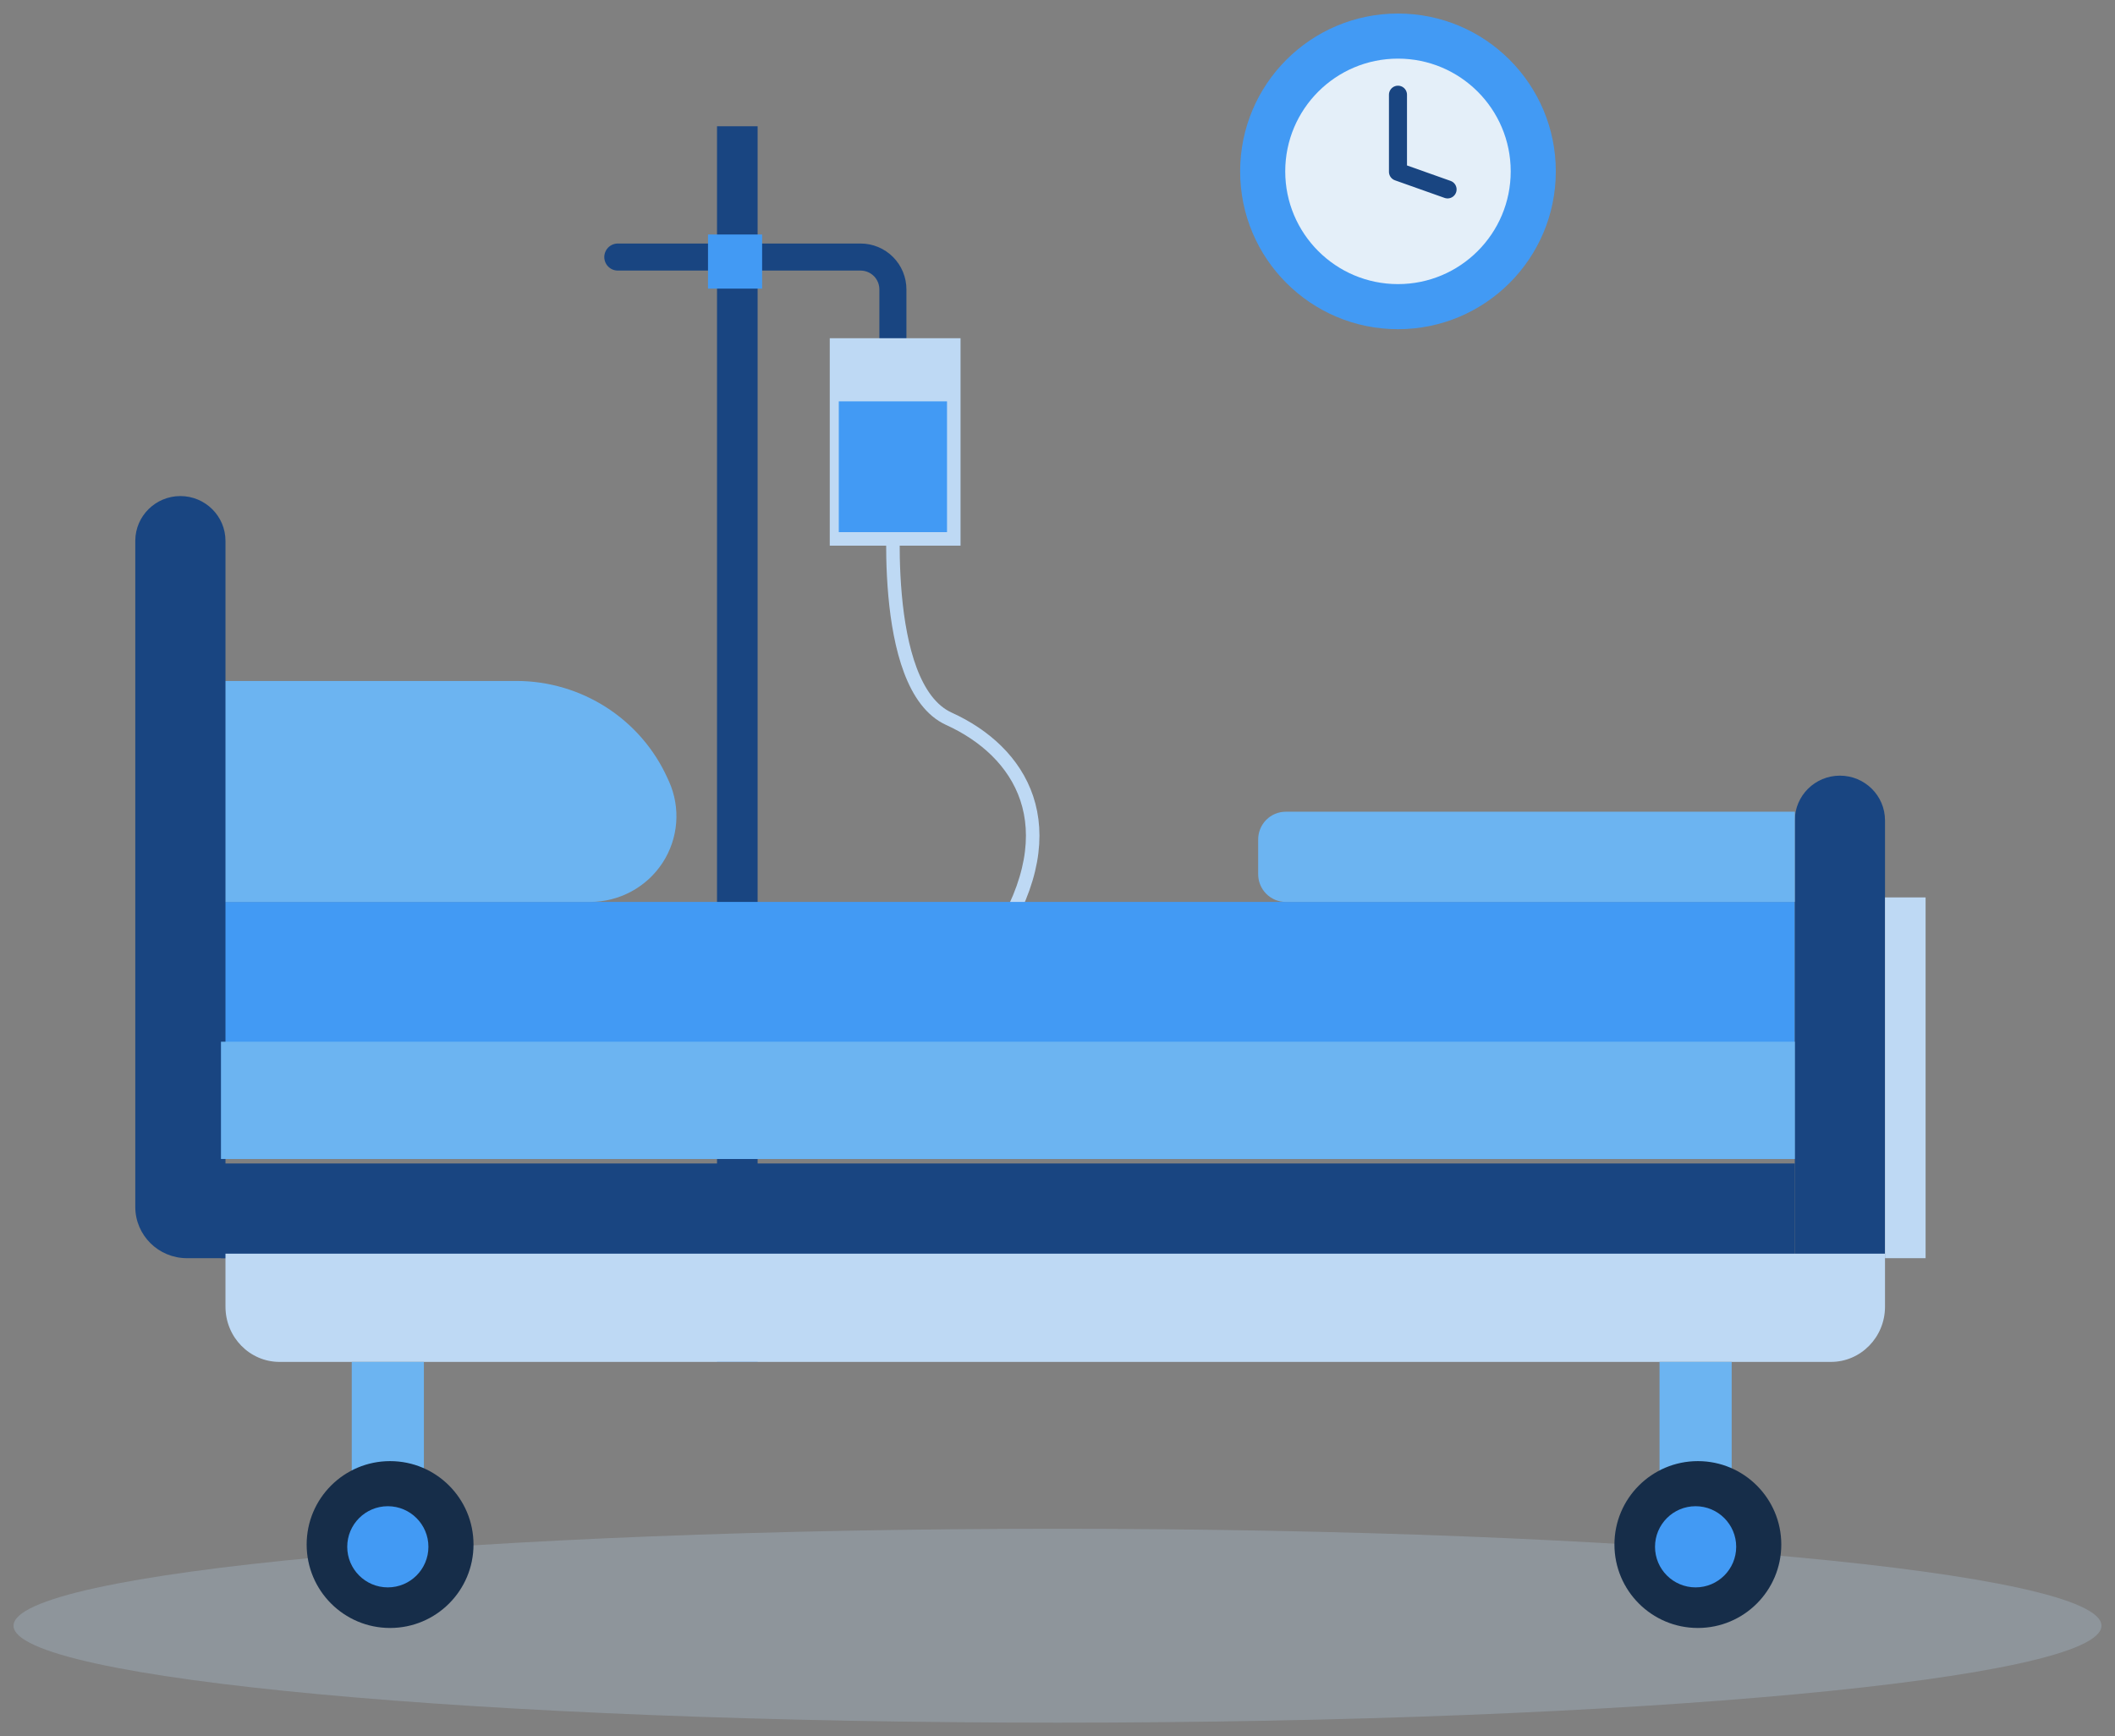
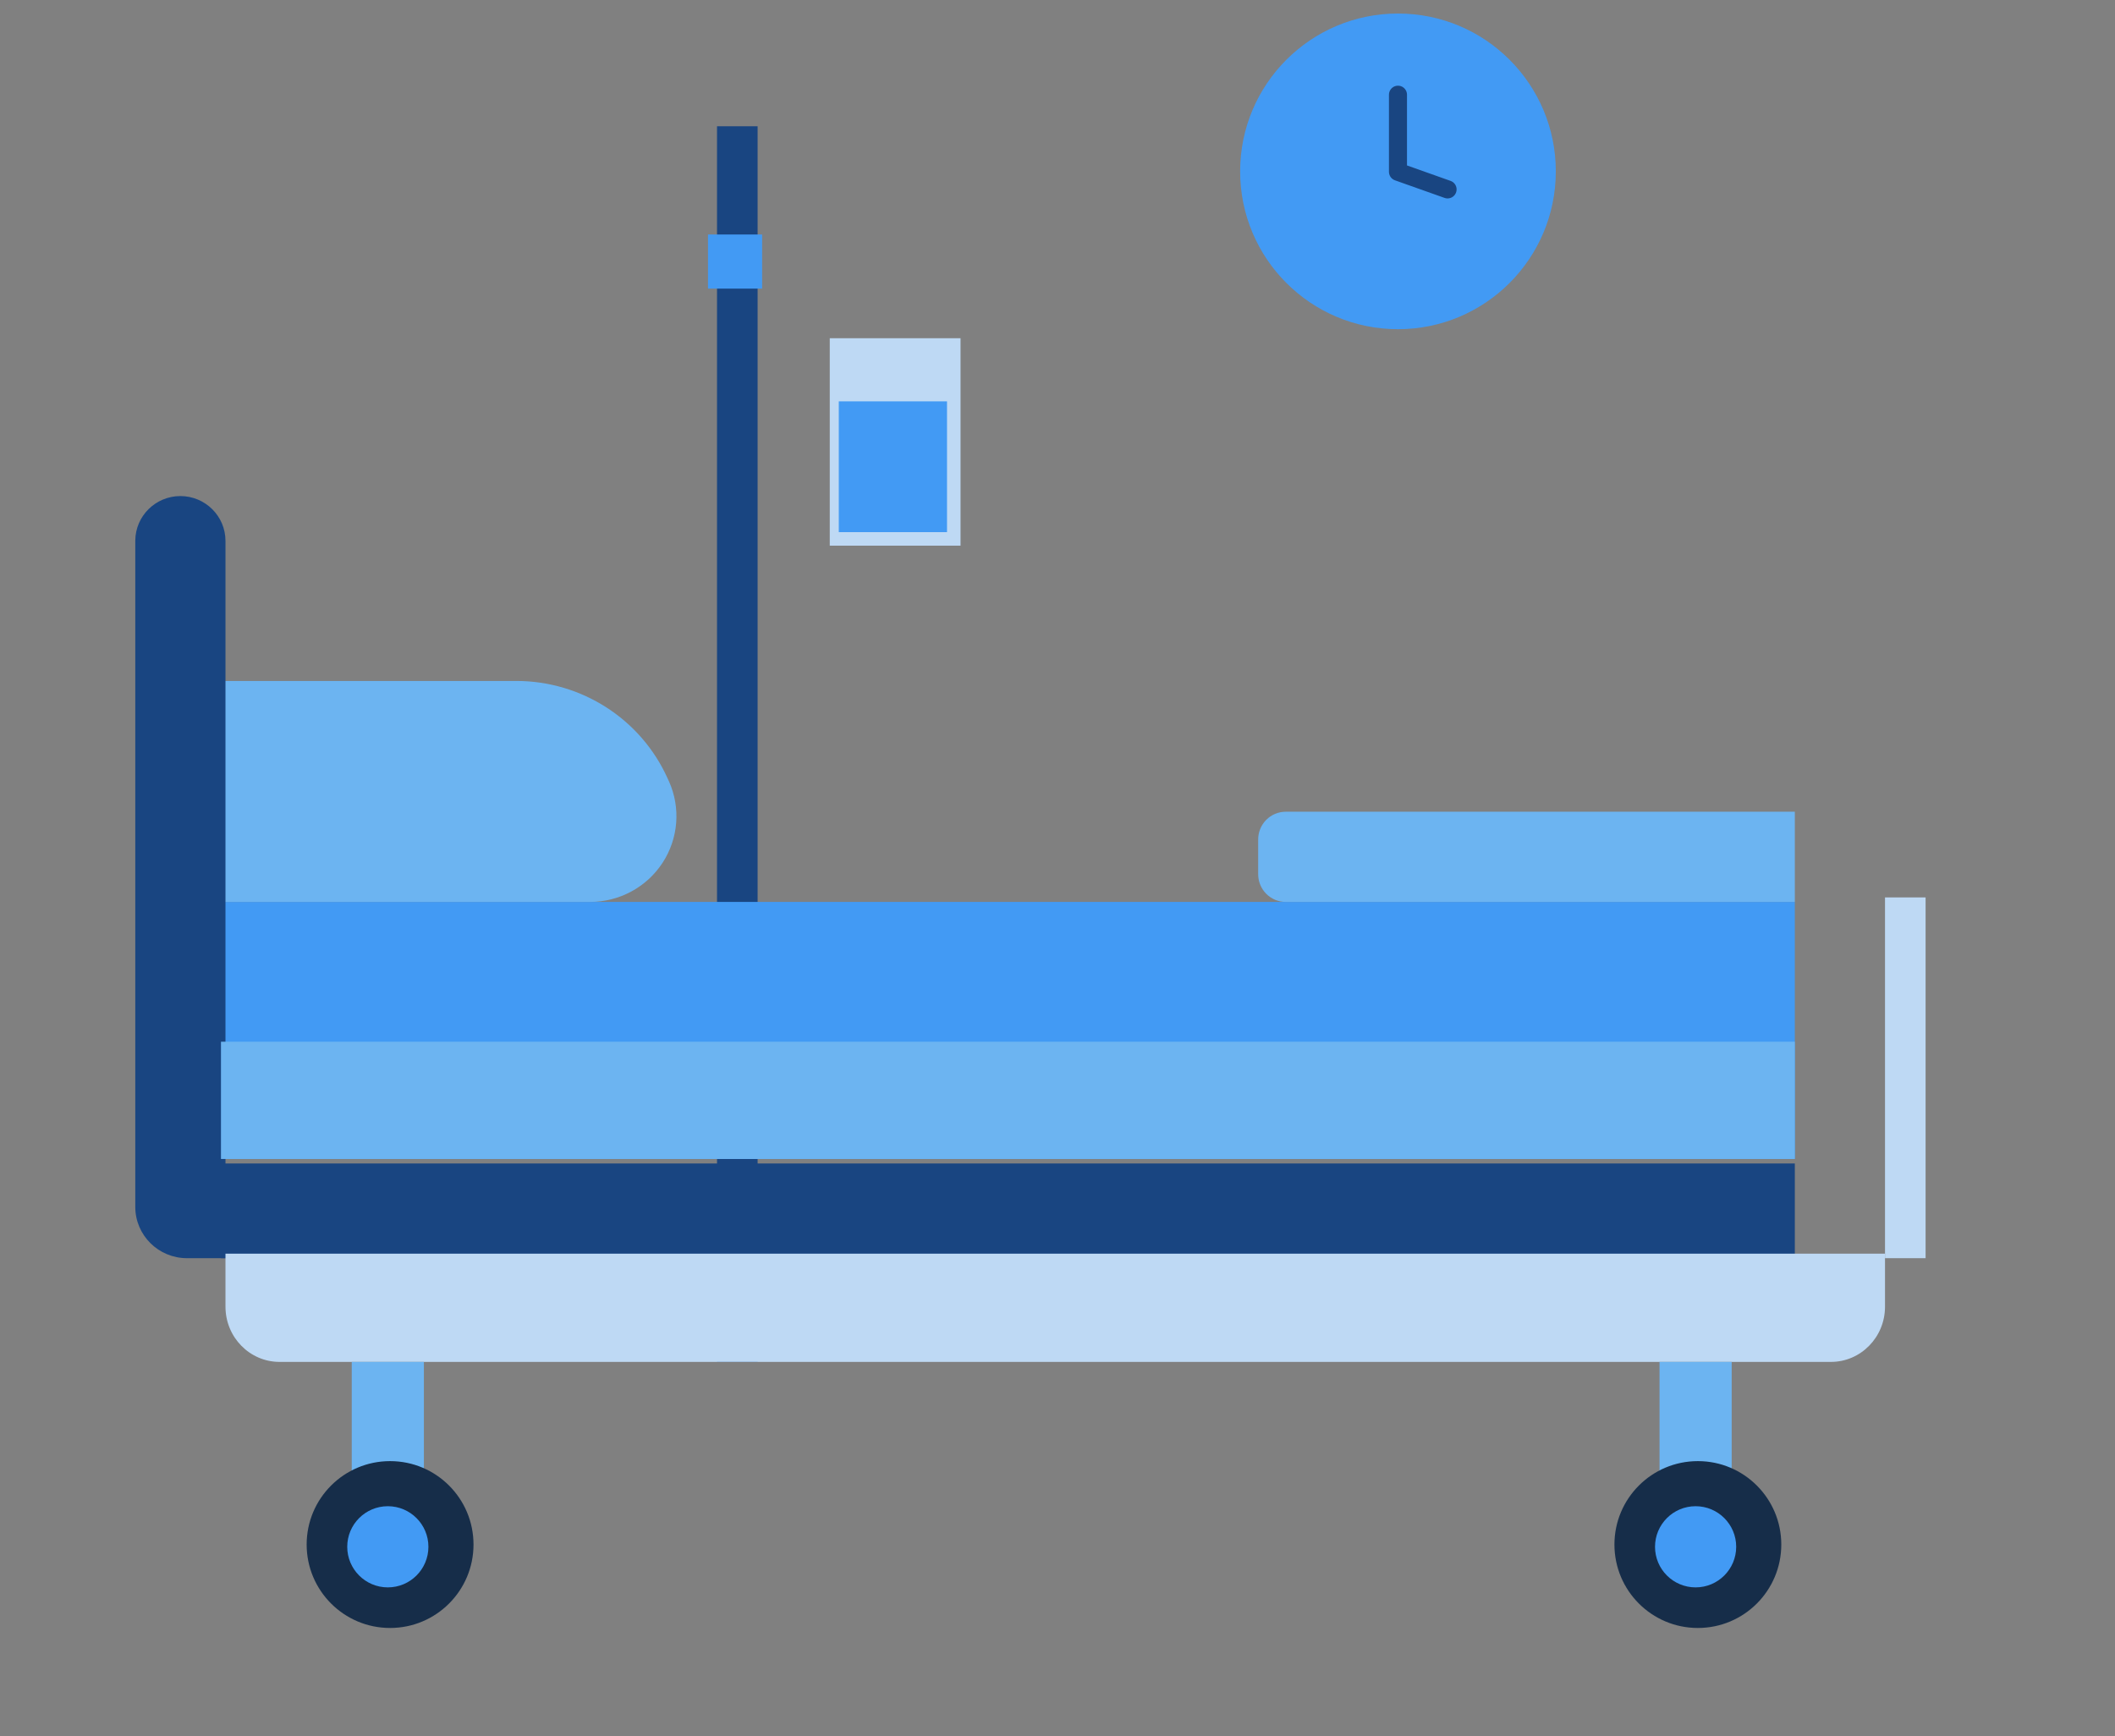
<svg xmlns="http://www.w3.org/2000/svg" width="469px" height="385px" viewBox="0 0 469 385" version="1.1">
  <rect x="0" y="0" width="469" height="385" fill="#808080" stroke="none" />
  <desc>Created with Lunacy</desc>
  <g id="Layer_2" transform="translate(3 3)">
-     <path d="M0.395 0C0.395 0 -3.383 42.215 12.424 49.391C28.23 56.568 38.995 73.069 23.387 98" transform="translate(195 107)" id="Path" fill="none" stroke="#BED9F4" stroke-width="3" />
-     <path d="M0 0L53.827 0C55.732 -2.90156e-06 57.558 0.758 58.904 2.106C60.249 3.455 61.003 5.283 61 7.188L61 47" transform="translate(134 54)" id="Path" fill="none" stroke="#194581" stroke-width="6" stroke-linecap="round" stroke-linejoin="round" />
-     <path d="M231.5 43C359.354 43 463 33.374 463 21.5C463 9.626 359.354 0 231.5 0C103.646 0 0 9.626 0 21.5C0 33.374 103.646 43 231.5 43Z" transform="translate(0 336)" id="Oval" fill="#BED9F4" fill-opacity="0.23" stroke="none" />
    <path d="M0 0L9 0L9 274L0 274L0 0Z" transform="translate(156 25)" id="Rectangle" fill="#194581" stroke="none" />
    <path d="M0 0L349 0L349 57L0 57L0 0Z" transform="translate(46 197)" id="Rectangle" fill="#429AF4" stroke="none" />
    <path d="M81.844 49L0 49L0 6.21846e-07L65.47 6.21846e-07C79.986 -0.003 93.143 8.472 99.053 21.631L99.339 22.249C101.982 28.13 101.445 34.939 97.912 40.341C94.38 45.742 88.332 49.001 81.844 49Z" transform="translate(46 148)" id="Path" fill="#6CB4F1" stroke="none" />
    <path d="M9.981 0L9.981 0C15.514 0 20 4.451 20 9.941L20 169L11.459 169C5.13 169 0 163.909 0 157.63L0 9.867C0.041 4.42 4.492 0.02 9.981 0Z" transform="translate(27 107)" id="Path" fill="#194581" stroke="none" />
-     <path d="M10 0L10 0C15.523 0 20 4.441 20 9.92L20 107L0 107L0 9.895C0.014 4.426 4.487 -1.70907e-05 10 0Z" transform="translate(395 169)" id="Path" fill="#194581" stroke="none" />
    <path d="M0 0L349 0L349 21L0 21L0 0Z" transform="translate(46 255)" id="Rectangle" fill="#194581" stroke="none" />
    <path d="M0 0L349 0L349 26L0 26L0 0Z" transform="translate(46 228)" id="Rectangle" fill="#6CB4F1" stroke="none" />
    <path d="M0 0L9 0L9 80L0 80L0 0Z" transform="translate(415 196)" id="Rectangle" fill="#BED9F4" stroke="none" />
    <path d="M0 0L368 0L368 11.759C368 18.52 362.629 24 356.003 24L11.997 24C5.371 24 1.4105e-13 18.52 1.4105e-13 11.759L1.4105e-13 0L0 0Z" transform="translate(47 275)" id="Path" fill="#BED9F4" stroke="none" />
-     <path d="M0 0L16 0L16 44L0 44L0 0Z" transform="translate(75 299)" id="Rectangle" fill="#6CB4F1" stroke="none" />
+     <path d="M0 0L16 0L16 44L0 44Z" transform="translate(75 299)" id="Rectangle" fill="#6CB4F1" stroke="none" />
    <path d="M18.5 37C28.717 37 37 28.717 37 18.5C37 8.283 28.717 0 18.5 0C8.283 0 0 8.283 0 18.5C0 28.717 8.283 37 18.5 37Z" transform="translate(65 321)" id="Oval" fill="#162D49" stroke="none" />
    <path d="M9 18C13.971 18 18 13.971 18 9C18 4.029 13.971 0 9 0C4.029 0 0 4.029 0 9C0 13.971 4.029 18 9 18Z" transform="translate(74 331)" id="Oval" fill="#429AF4" stroke="none" />
    <path d="M0 0L16 0L16 44L0 44L0 0Z" transform="translate(365 299)" id="Rectangle" fill="#6CB4F1" stroke="none" />
    <path d="M18.5 37C28.717 37 37 28.717 37 18.5C37 8.283 28.717 0 18.5 0C8.283 0 0 8.283 0 18.5C0 28.717 8.283 37 18.5 37Z" transform="translate(355 321)" id="Oval" fill="#162D49" stroke="none" />
    <path d="M9 18C13.971 18 18 13.971 18 9C18 4.029 13.971 0 9 0C4.029 0 0 4.029 0 9C0 13.971 4.029 18 9 18Z" transform="translate(364 331)" id="Oval" fill="#429AF4" stroke="none" />
    <path d="M35 70C54.33 70 70 54.33 70 35C70 15.67 54.33 0 35 0C15.67 0 0 15.67 0 35C0 54.33 15.67 70 35 70Z" transform="translate(272 0)" id="Oval" fill="#429AF4" stroke="none" />
-     <path d="M25 50C38.807 50 50 38.807 50 25C50 11.193 38.807 0 25 0C11.193 0 0 11.193 0 25C0 38.807 11.193 50 25 50Z" transform="translate(282 10)" id="Oval" fill="#E4EFF9" stroke="none" />
    <path d="M0 0L0 17.098L11 21" transform="translate(307 18)" id="Path" fill="none" stroke="#194581" stroke-width="4" stroke-linecap="round" stroke-linejoin="round" />
    <path d="M6.104 1.42109e-13L119 1.42109e-13L119 20L6.104 20C2.733 20 0 17.247 0 13.85L0 6.188C-0.01 4.55 0.629 2.976 1.775 1.815C2.92 0.653 4.479 -3.04435e-05 6.104 0L6.104 1.42109e-13Z" transform="translate(276 177)" id="Path" fill="#6CB4F1" stroke="none" />
    <path d="M0 0L12 0L12 12L0 12L0 0Z" transform="translate(154 49)" id="Rectangle" fill="#429AF4" stroke="none" />
    <path d="M0 0L29 0L29 46L0 46L0 0Z" transform="translate(181 72)" id="Rectangle" fill="#BED9F4" stroke="none" />
    <path d="M0 0L24 0L24 29L0 29L0 0Z" transform="translate(183 86)" id="Rectangle" fill="#429AF4" stroke="none" />
  </g>
</svg>